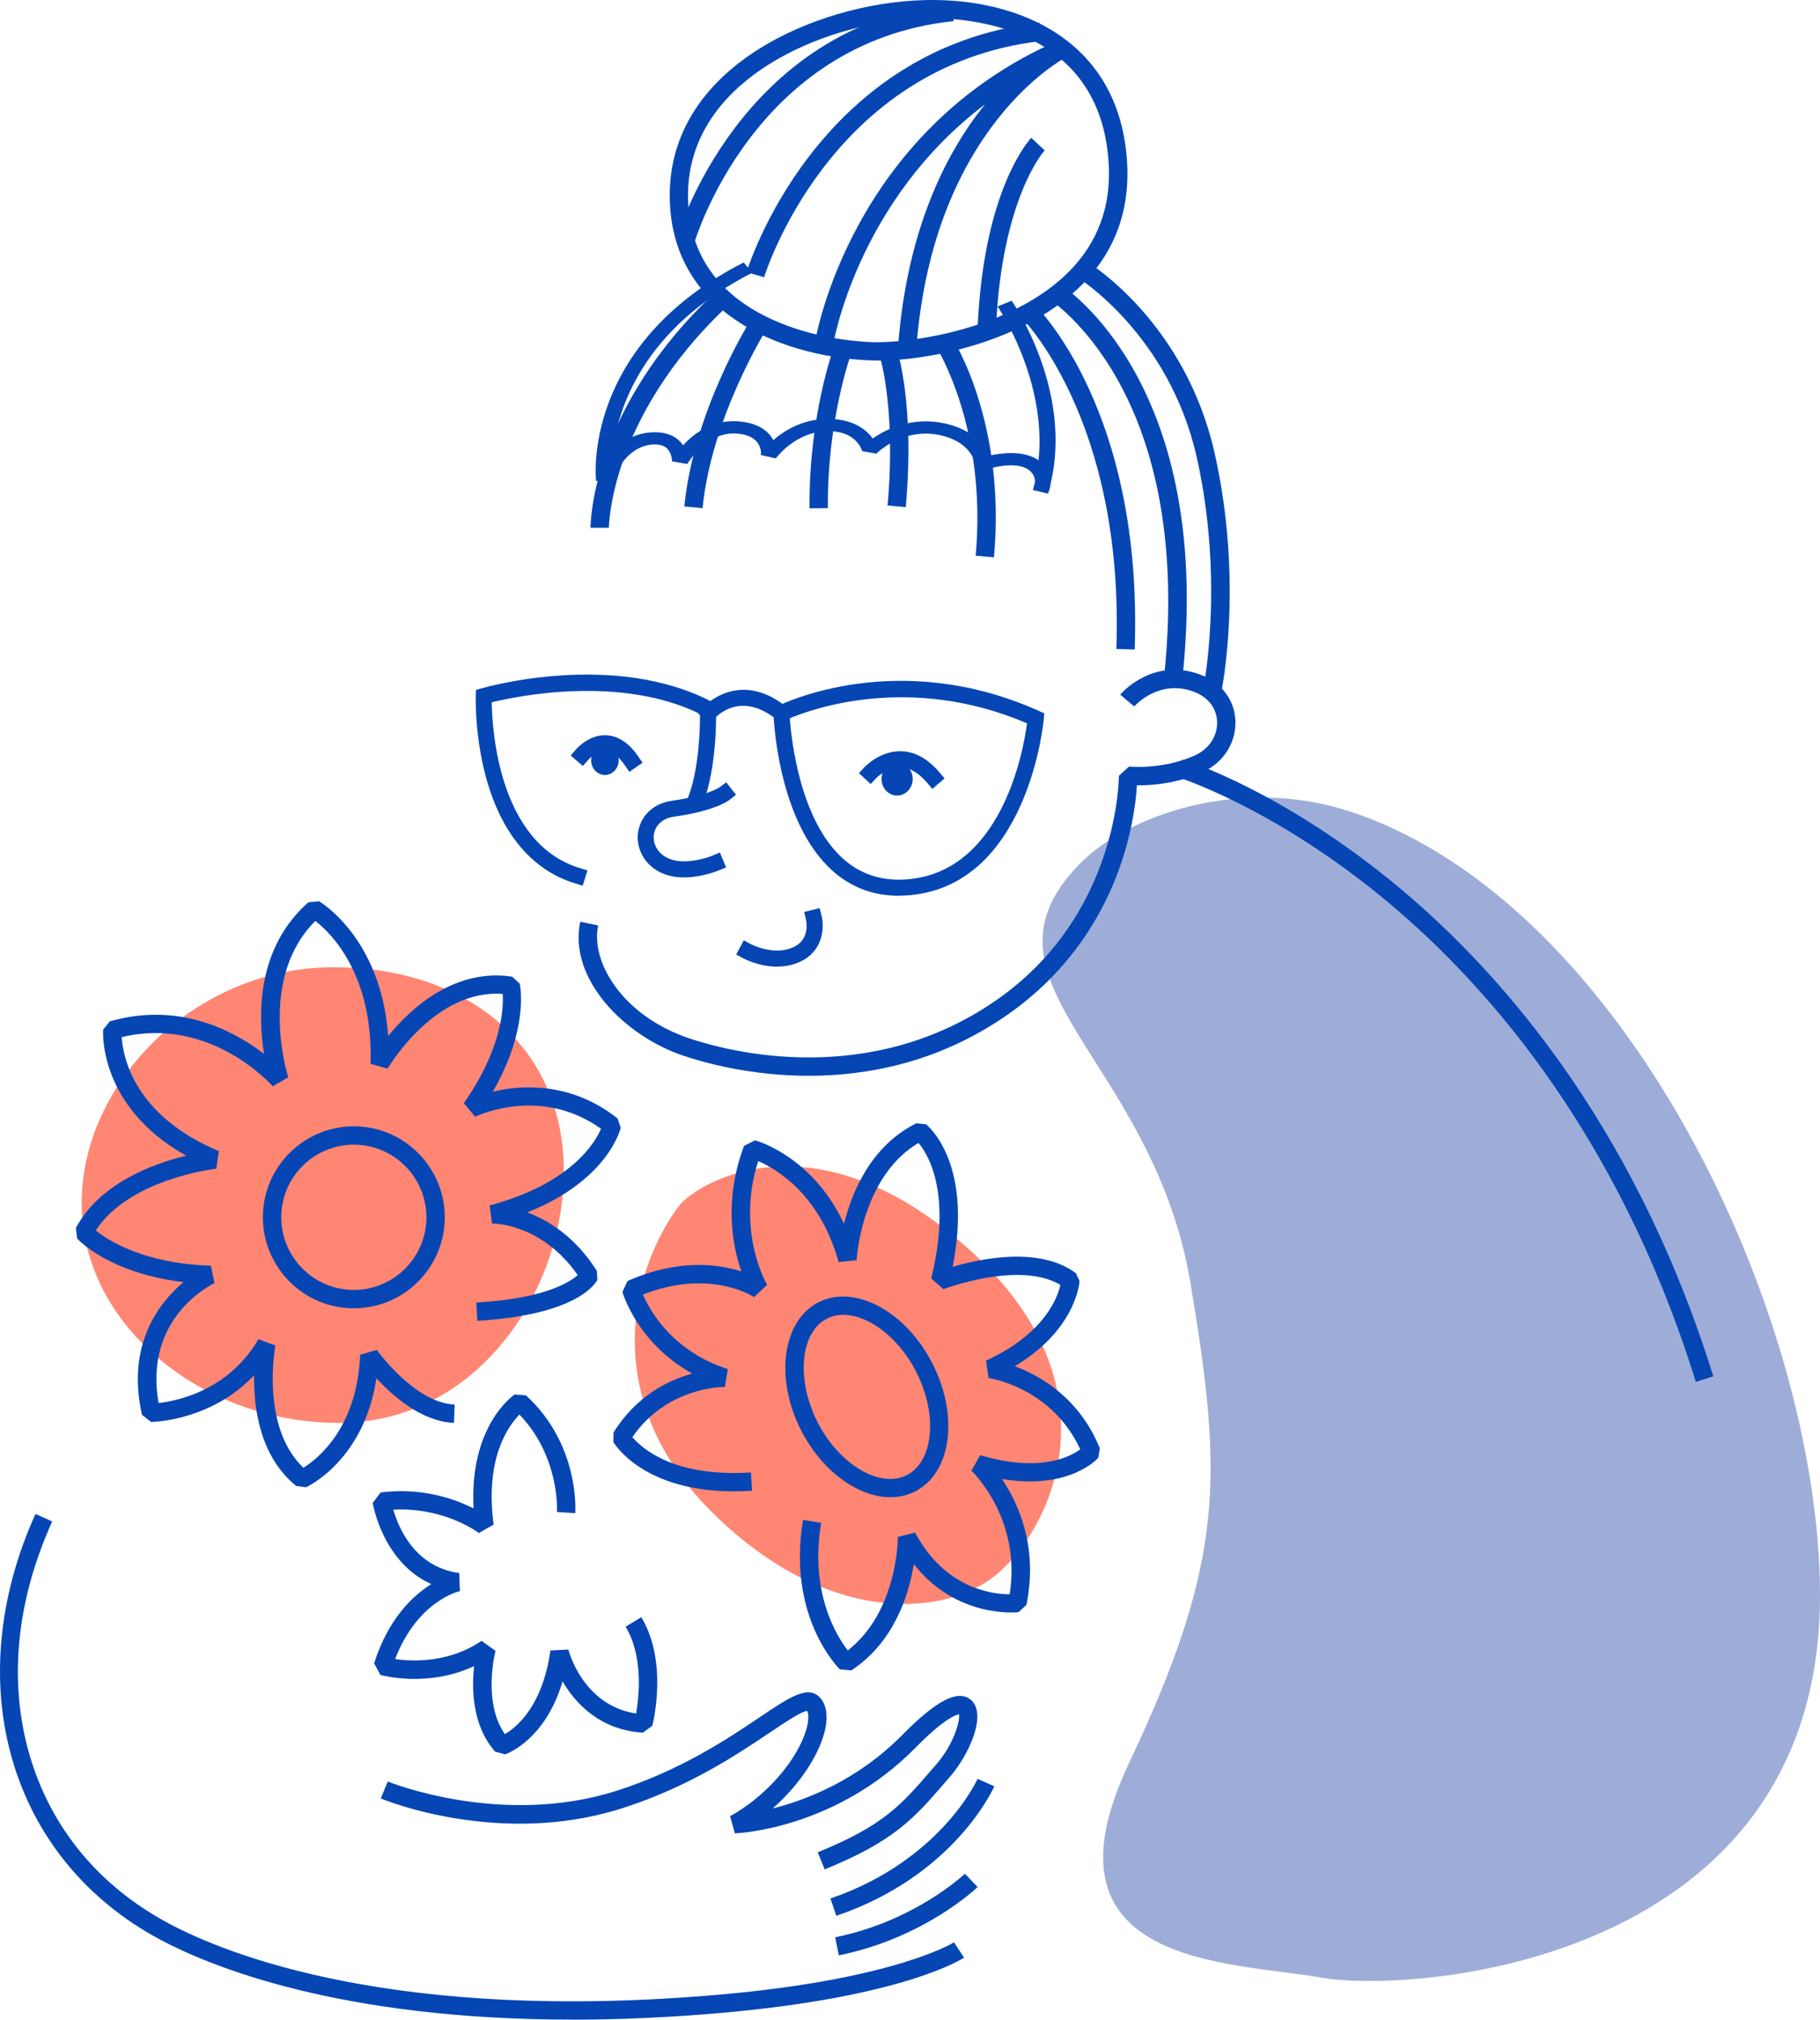
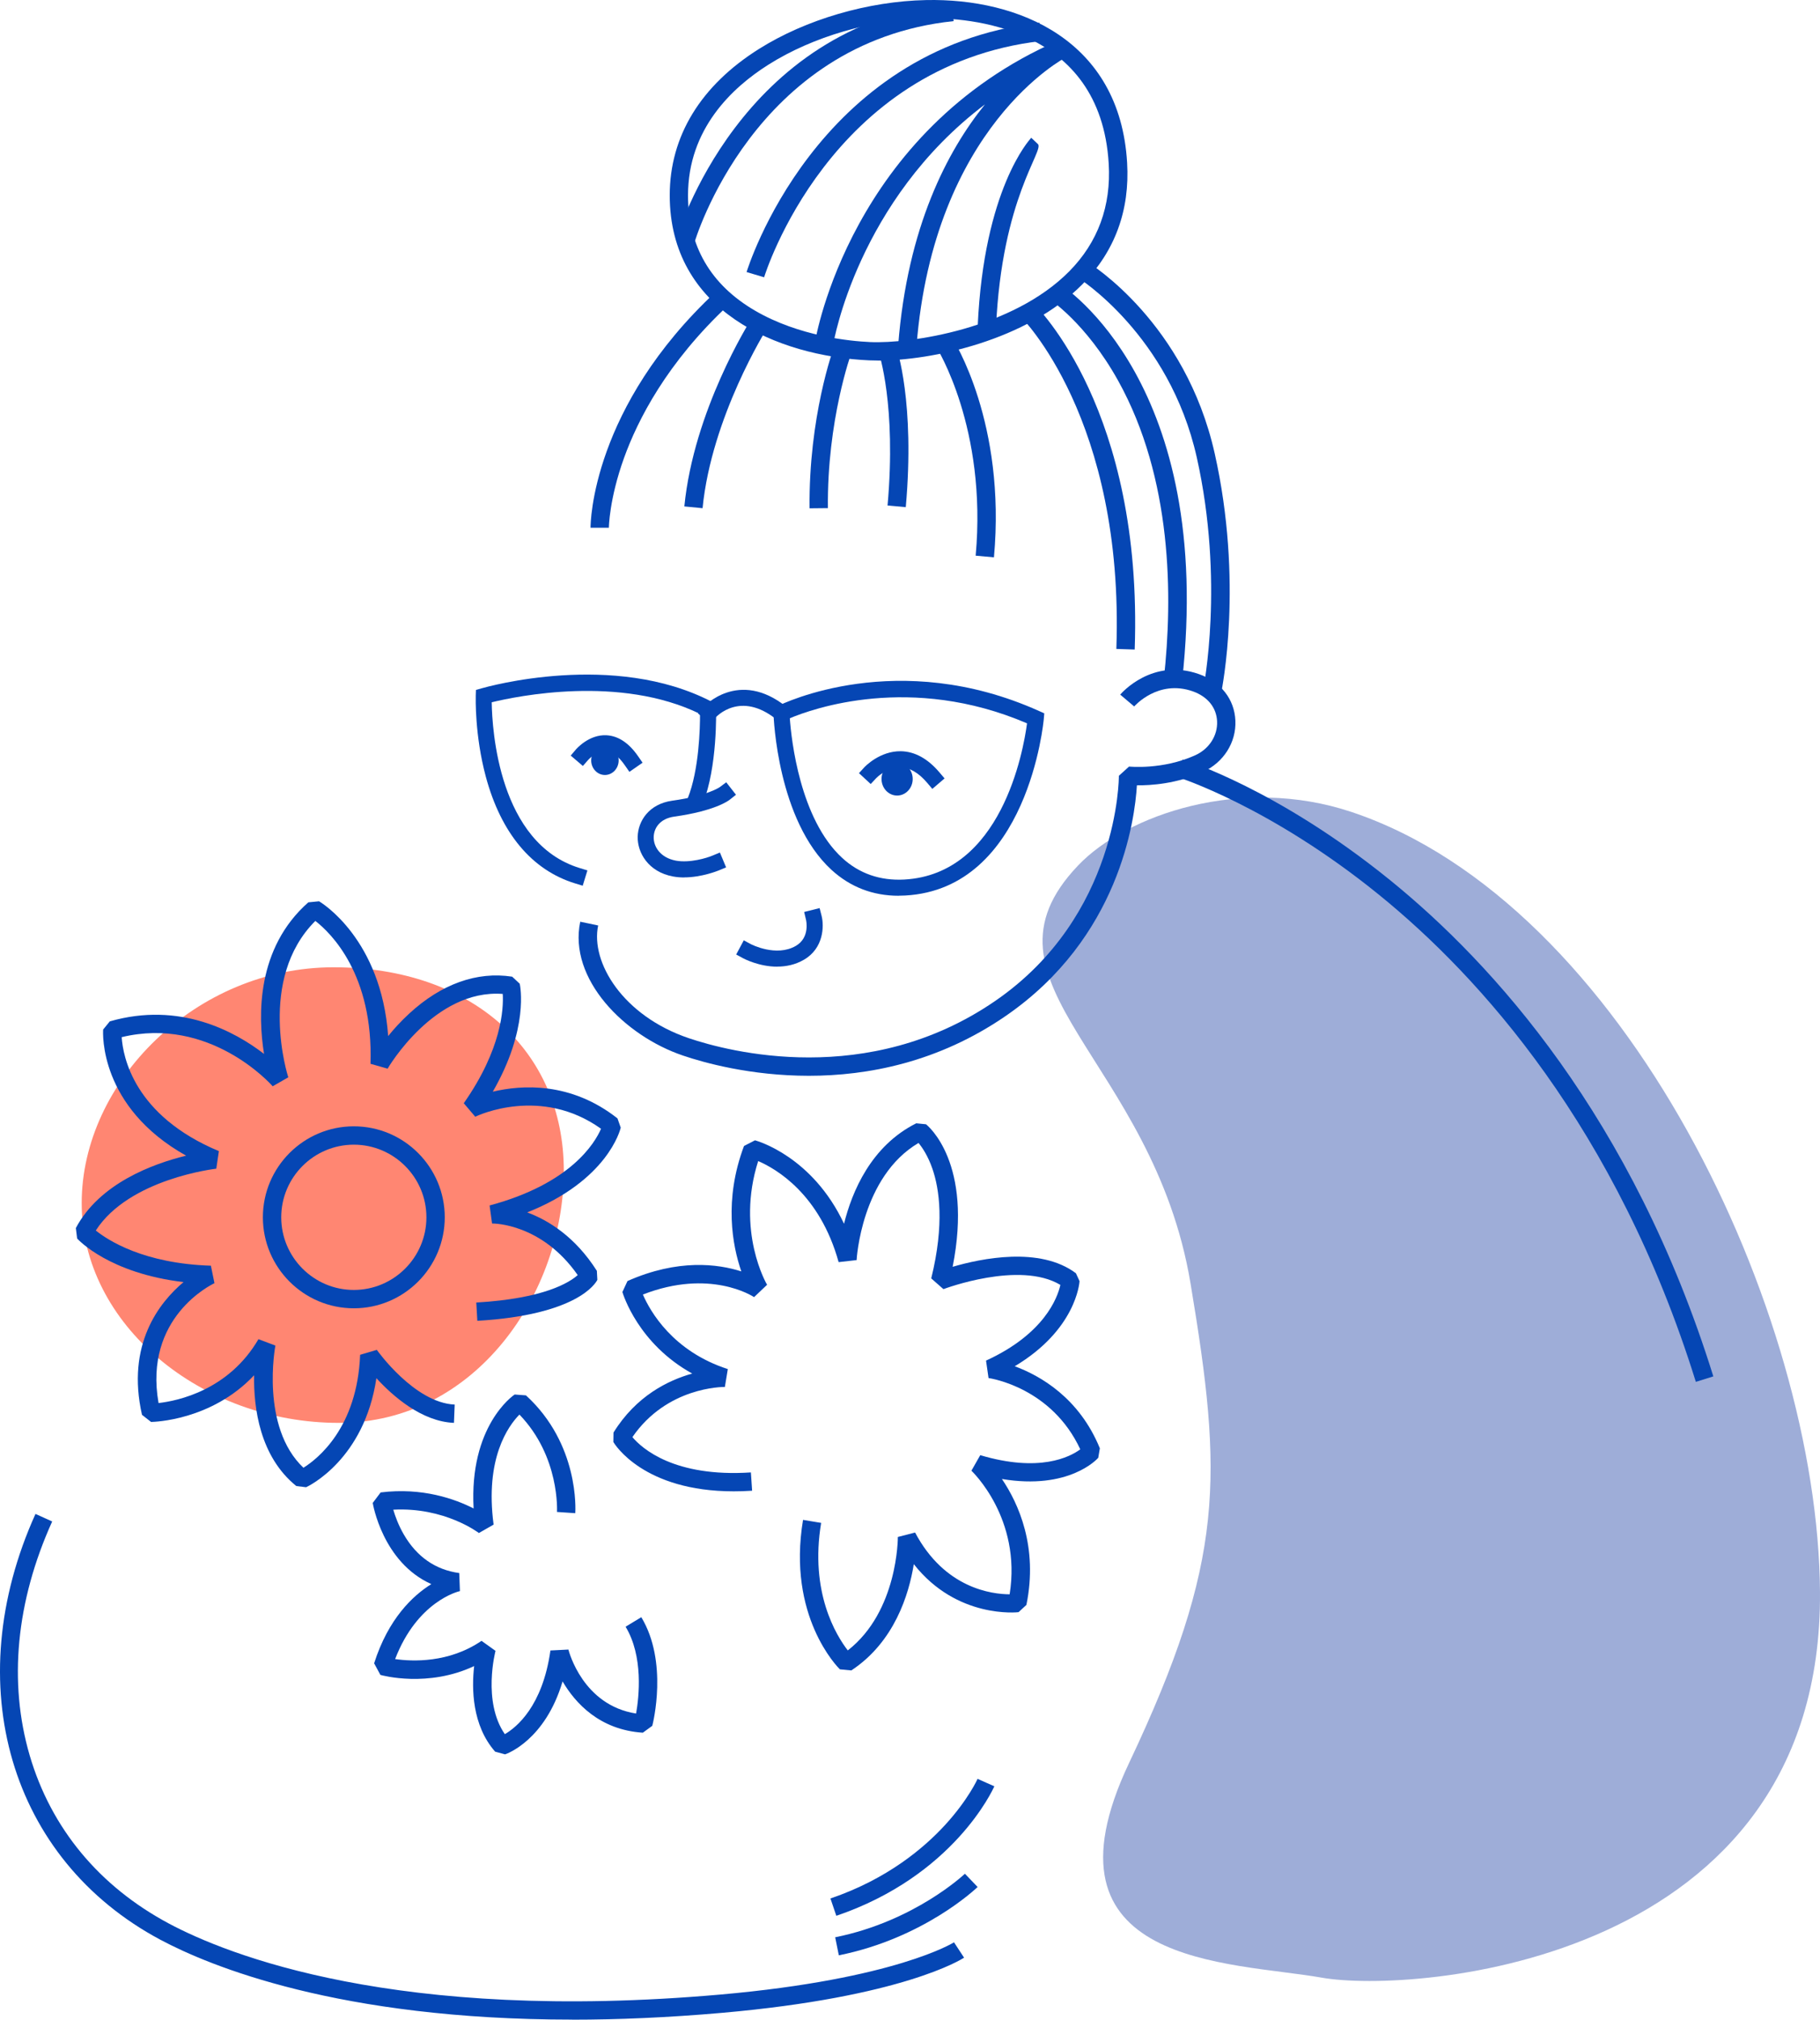
<svg xmlns="http://www.w3.org/2000/svg" width="220" height="244" viewBox="0 0 220 244" fill="none">
  <path d="M143.913 155.059C139.381 127.86 116.714 118.796 130.317 104.555C136.206 98.383 150.069 93.659 163.339 98.079C196.36 109.086 219.754 158.448 219.999 192.294C220.326 237.294 170.785 240.854 159.778 238.911C148.771 236.968 124.813 237.613 136.466 213.01C148.118 188.407 147.799 178.371 143.913 155.059Z" fill="#9EADD8" />
-   <path d="M82.08 145.668C76.25 153.442 72.37 168.981 85.966 182.577C99.562 196.173 113.811 195.527 120.286 190.35C126.761 185.173 135.825 167.69 117.052 150.853C98.272 134.016 84.03 143.08 82.087 145.676L82.08 145.668Z" fill="#FF8672" />
  <path d="M68.153 141.455C68.153 156.119 57.583 171.889 40.953 171.889C24.324 171.889 9.875 160.006 9.875 145.342C9.875 130.678 23.679 116.852 40.308 116.852C56.938 116.852 68.153 126.799 68.153 141.455Z" fill="#FF8672" />
  <path d="M70.451 107.002L69.524 106.72C64.302 105.126 60.564 100.66 58.724 93.822C57.367 88.77 57.508 84.246 57.508 84.053L57.53 83.349L58.205 83.156C58.851 82.97 74.212 78.624 86.035 84.773L86.539 85.032L86.554 85.603C86.562 85.885 86.747 92.62 84.937 97.152L84.574 98.057L82.771 97.338L83.135 96.433C84.507 92.998 84.626 87.932 84.618 86.241C74.924 81.516 62.492 84.098 59.437 84.839C59.489 88.147 60.29 101.869 70.08 104.866L71.007 105.148L70.436 107.002H70.451Z" fill="#0546B4" />
  <path d="M108.63 108.211C105.507 108.211 102.778 107.158 100.508 105.081C93.988 99.103 93.514 86.716 93.499 86.189L93.477 85.566L94.033 85.284C94.619 84.995 108.526 78.223 125.601 85.893L126.231 86.174L126.172 86.857C126.157 87.065 124.295 107.366 109.424 108.182C109.157 108.196 108.897 108.204 108.637 108.204L108.63 108.211ZM95.472 86.768C95.657 89.342 96.688 98.954 101.814 103.65C103.868 105.534 106.39 106.409 109.305 106.253C121.039 105.608 123.695 90.773 124.147 87.383C110.076 81.353 98.172 85.633 95.472 86.768Z" fill="#0546B4" />
  <path d="M94.618 87.524L93.861 86.916C89.477 83.4 86.585 86.582 86.459 86.723L85.813 87.45L84.359 86.167L85.005 85.44C85.049 85.396 89.262 80.745 95.077 85.403L95.834 86.011L94.618 87.524Z" fill="#0546B4" />
  <path d="M82.698 106.001C82.253 106.001 81.8 105.964 81.348 105.882C78.359 105.326 77.039 102.997 77.083 101.076C77.128 99.199 78.433 97.122 81.252 96.729C85.569 96.128 87.015 95.083 87.022 95.075L87.786 94.504L88.966 96.01L88.216 96.603C88.046 96.744 86.384 97.968 81.511 98.65C79.709 98.903 79.041 100.089 79.019 101.113C78.989 102.277 79.813 103.612 81.697 103.969C83.38 104.28 85.465 103.642 86.125 103.36L87.022 102.989L87.771 104.784L86.874 105.155C86.778 105.192 84.827 105.993 82.691 105.993L82.698 106.001Z" fill="#0546B4" />
  <path d="M93.95 116.778C91.762 116.778 89.953 115.829 89.841 115.769L88.988 115.31L89.908 113.596L90.761 114.056C90.82 114.086 93.832 115.643 96.205 114.264C97.926 113.262 97.451 111.2 97.429 111.111L97.207 110.169L99.076 109.702L99.313 110.637C99.625 111.861 99.58 114.546 97.177 115.94C96.109 116.563 94.981 116.771 93.95 116.771V116.778Z" fill="#0546B4" />
  <path d="M108.443 96.106C109.483 96.106 110.327 95.21 110.327 94.103C110.327 92.998 109.483 92.101 108.443 92.101C107.402 92.101 106.559 92.998 106.559 94.103C106.559 95.21 107.402 96.106 108.443 96.106Z" fill="#0546B4" />
  <path d="M73.122 93.621C74.04 93.621 74.784 92.831 74.784 91.856C74.784 90.881 74.04 90.091 73.122 90.091C72.205 90.091 71.461 90.881 71.461 91.856C71.461 92.831 72.205 93.621 73.122 93.621Z" fill="#0546B4" />
  <path d="M112.696 95.298L112.065 94.556C111.034 93.347 109.959 92.724 108.861 92.694C107.214 92.657 105.916 93.992 105.909 94.007L105.249 94.712L103.832 93.399L104.485 92.687C104.559 92.605 106.361 90.714 108.891 90.751C110.574 90.781 112.139 91.641 113.549 93.295L114.179 94.037L112.703 95.298H112.696Z" fill="#0546B4" />
  <path d="M76.087 93.251L75.53 92.45C74.789 91.374 74.017 90.81 73.238 90.766C72.074 90.692 71.102 91.797 71.095 91.804L70.457 92.531L68.988 91.278L69.611 90.543C69.678 90.469 71.191 88.711 73.312 88.822C74.729 88.897 76.012 89.742 77.118 91.337L77.674 92.138L76.079 93.243L76.087 93.251Z" fill="#0546B4" />
  <path d="M73.601 63.752H71.383C71.383 63.159 71.553 49.199 86.544 35.233L88.057 36.857C80.617 43.792 77.079 50.735 75.425 55.341C73.63 60.333 73.601 63.722 73.601 63.76V63.752Z" fill="#0546B4" />
  <path d="M84.926 61.393L82.723 61.178C83.858 49.607 90.57 38.926 90.852 38.481L92.721 39.668C92.654 39.772 86.008 50.356 84.926 61.393Z" fill="#0546B4" />
  <path d="M97.859 61.408C97.747 50.342 100.714 42.175 100.848 41.827L102.925 42.598C102.895 42.679 99.965 50.742 100.076 61.386L97.859 61.408Z" fill="#0546B4" />
  <path d="M109.497 61.267L107.287 61.067C108.37 48.947 106.241 42.635 106.219 42.568L108.31 41.834C108.407 42.101 110.617 48.599 109.49 61.26L109.497 61.267Z" fill="#0546B4" />
  <path d="M120.148 67.327L117.938 67.127C119.34 51.699 113.235 42.012 113.176 41.916L115.038 40.714C115.305 41.129 121.624 51.091 120.148 67.327Z" fill="#0546B4" />
-   <path d="M126.68 59.635L124.855 59.19C124.944 58.879 125.033 58.56 125.107 58.248C125.122 57.788 124.974 57.225 124.344 56.758C122.741 55.571 119.278 56.691 119.24 56.706L117.898 56.105C117.883 56.008 117.505 53.679 114.271 52.73C109.398 51.298 105.964 54.77 105.926 54.807L104.213 54.495C104.191 54.406 103.62 52.285 100.579 52.099C96.328 51.84 93.814 55.341 93.784 55.378L91.982 54.97C92.019 54.569 92.049 52.544 88.971 52.367C85.366 52.159 83.096 56.016 83.074 56.053L81.234 55.734C81.242 55.43 81.123 54.54 80.493 54.058C80.144 53.791 79.669 53.679 79.024 53.694C75.464 53.798 73.951 58.159 73.936 58.204L72.052 58.093C72.029 57.929 70.234 41.76 89.89 31.709L90.951 32.933C77.652 39.727 74.67 49.452 74.054 54.54C75.145 53.353 76.732 52.285 78.942 52.218C80.107 52.181 81.108 52.456 81.843 53.012C82.154 53.249 82.391 53.516 82.569 53.791C83.838 52.411 86.041 50.712 89.104 50.891C90.639 50.98 91.848 51.41 92.694 52.166C93.05 52.485 93.302 52.834 93.48 53.175C94.882 51.936 97.33 50.423 100.719 50.623C103.256 50.779 104.74 51.914 105.496 52.975C107.454 51.58 110.918 50.156 114.946 51.343C117.92 52.218 119.085 53.983 119.53 55.052C121.021 54.718 123.72 54.362 125.538 55.6C126.561 45.839 120.657 37.117 120.59 37.02L122.289 36.33C122.6 36.783 129.662 47.182 126.999 58.426C126.94 59.101 126.687 59.591 126.665 59.628L126.68 59.635Z" fill="#0546B4" />
  <path d="M137.161 78.468L134.944 78.394C135.923 50.586 123.454 38.318 123.328 38.192L124.856 36.59C125.398 37.109 138.178 49.585 137.161 78.468Z" fill="#0546B4" />
  <path d="M142.883 82.303L140.68 82.058C141.785 72.111 141.718 57.781 135.154 45.98C131.238 38.949 126.802 36.108 126.758 36.078L127.93 34.194C128.709 34.676 146.866 46.388 142.89 82.295L142.883 82.303Z" fill="#0546B4" />
  <path d="M147.614 83.719L145.441 83.274C145.47 83.148 148.037 70.294 144.662 55.244C141.339 40.44 130.354 33.578 130.25 33.512L131.4 31.62C131.882 31.917 143.282 39.001 146.828 54.762C150.321 70.294 147.725 83.178 147.614 83.719Z" fill="#0546B4" />
  <path d="M106.109 43.555C105.746 43.555 105.397 43.547 105.071 43.532C93.945 43.036 80.957 37.517 80.957 23.595C80.957 16.459 84.695 10.34 91.757 5.905C97.409 2.352 104.952 0.149 111.946 0.008C123.117 -0.229 135.37 4.822 136.245 19.656C136.587 25.412 134.769 30.352 130.853 34.328C124.103 41.174 112.569 43.562 106.109 43.562V43.555ZM111.991 2.218C105.39 2.352 98.261 4.429 92.936 7.781C88.478 10.578 83.167 15.599 83.167 23.595C83.167 29.714 85.897 34.402 91.274 37.532C96.6 40.632 102.764 41.211 105.16 41.322C110.055 41.545 122.39 39.735 129.266 32.763C132.722 29.254 134.324 24.886 134.02 19.775C133.034 3.086 116.894 2.107 111.976 2.211L111.991 2.218Z" fill="#0546B4" />
  <path d="M110.785 41.827L108.575 41.656C109.695 27.415 114.516 18.232 119.063 12.61C103.672 24.225 100.757 41.367 100.727 41.574L98.539 41.226C98.576 40.974 102.804 15.844 127.956 4.888L128.891 6.899C128.735 6.98 112.869 15.236 110.785 41.834V41.827Z" fill="#0546B4" />
  <path d="M92.367 33.497L90.246 32.867C90.328 32.599 98.531 5.875 125.649 2.745L125.901 4.948C100.259 7.907 92.442 33.237 92.367 33.497Z" fill="#0546B4" />
  <path d="M83.922 29.373L81.793 28.772C81.867 28.512 89.373 3.019 115.045 0.349L115.275 2.552C91.079 5.074 83.996 29.128 83.922 29.373Z" fill="#0546B4" />
-   <path d="M120.394 39.505L118.184 39.408C118.925 22.868 124.429 16.89 124.659 16.645L126.268 18.173L125.467 17.409L126.276 18.165C126.224 18.225 121.106 23.906 120.401 39.505H120.394Z" fill="#0546B4" />
+   <path d="M120.394 39.505L118.184 39.408C118.925 22.868 124.429 16.89 124.659 16.645L126.268 18.173L125.467 17.409C126.224 18.225 121.106 23.906 120.401 39.505H120.394Z" fill="#0546B4" />
  <path d="M97.782 129.959C90.728 129.959 85.069 128.371 82.562 127.518C75.464 125.123 68.692 118.254 70.138 111.349L72.304 111.801C71.369 116.252 75.293 122.727 83.267 125.419C88.058 127.036 104.903 131.501 120.301 120.917C135.269 110.629 135.254 93.888 135.247 93.718L136.478 92.605C136.515 92.605 140.543 93.028 144.489 91.233C146.165 90.469 147.196 88.867 147.122 87.146C147.048 85.477 145.98 84.157 144.192 83.519C139.979 82.036 137.131 85.307 137.101 85.344L135.41 83.912C135.566 83.727 139.289 79.447 144.927 81.435C147.574 82.369 149.221 84.469 149.332 87.05C149.451 89.683 147.908 92.116 145.409 93.251C142.234 94.697 139.082 94.89 137.428 94.868C137.175 99.058 135.306 113.292 121.555 122.742C113.403 128.342 104.881 129.959 97.782 129.959Z" fill="#0546B4" />
  <path d="M36.983 179.662L35.818 179.521C31.398 175.953 30.648 170.064 30.715 166.14C25.553 171.614 18.603 171.77 18.262 171.777L17.164 170.917C15.243 162.439 19.233 157.358 22.185 154.881C13.225 153.82 9.494 149.807 9.324 149.614L9.168 148.353C12.039 142.946 18.491 140.588 22.497 139.609C11.972 133.719 12.439 124.781 12.469 124.373L13.27 123.387C21.725 120.947 28.408 124.611 31.917 127.318C31.168 122.69 30.997 114.531 37.272 109.005L38.563 108.879C38.896 109.072 46.076 113.448 46.922 125.16C47.604 124.314 48.457 123.372 49.466 122.445C53.345 118.87 57.647 117.327 61.912 117.987L62.825 118.84C62.877 119.077 63.967 124.247 59.568 131.88C63.069 131.049 69.003 130.663 74.64 135.106L75.033 136.226C74.967 136.516 73.424 142.62 63.73 146.462C66.281 147.411 69.522 149.392 72.148 153.523L72.207 154.614C71.992 155.044 69.745 158.856 57.699 159.561L57.573 157.351C65.777 156.876 68.84 154.925 69.834 154.035C65.495 147.827 59.739 147.797 59.479 147.805L59.183 145.624C68.959 143.006 71.888 138.118 72.653 136.36C65.398 131.175 57.773 134.743 57.447 134.906L56.06 133.274C60.644 126.74 60.881 121.866 60.77 120.071C52.5 119.448 46.914 128.994 46.855 129.098L44.786 128.512C45.142 117.713 40.002 112.713 38.118 111.252C31.049 118.306 34.802 130.018 34.847 130.144L32.963 131.227C32.651 130.871 25.308 122.742 14.709 125.293C14.864 127.652 16.192 134.772 26.458 139.06L26.146 141.181C26.035 141.196 15.621 142.383 11.579 148.65C13.055 149.837 17.379 152.648 25.493 152.9L25.924 155.014C25.568 155.185 17.342 159.146 19.166 169.493C21.481 169.233 27.637 167.95 31.242 161.779L33.289 162.55C33.267 162.654 31.457 172.371 36.679 177.311C38.407 176.235 43.184 172.474 43.532 163.663L45.55 163.069C45.594 163.136 50.104 169.47 54.962 169.678L54.873 171.889C50.972 171.725 47.493 168.669 45.498 166.489C44.044 176.294 37.316 179.521 37.005 179.662H36.983Z" fill="#0546B4" />
  <path d="M102.909 201.795L101.522 201.662C101.262 201.402 95.128 195.253 97.071 183.608L99.26 183.971C97.858 192.36 101.092 197.582 102.479 199.377C108.553 194.652 108.531 185.766 108.531 185.67L110.615 185.136C114.205 191.915 119.939 192.59 122.045 192.598C123.507 183.408 117.484 177.726 117.424 177.667L118.492 175.79C125.65 177.919 129.329 176.013 130.583 175.085C127.126 167.653 119.813 166.518 119.494 166.474L119.19 164.367C126.206 161.156 127.823 156.809 128.179 155.222C123.24 152.262 114.139 155.697 114.042 155.734L112.566 154.436C114.19 147.864 113.545 143.614 112.714 141.203C112.173 139.631 111.483 138.622 111.031 138.073C104.118 142.145 103.547 152.122 103.547 152.225L101.373 152.47C99.096 144.252 93.83 141.203 91.649 140.261C88.942 148.754 92.68 155.14 92.725 155.207L91.152 156.698C90.93 156.55 85.775 153.242 77.712 156.386C78.595 158.419 81.325 163.24 87.978 165.391L87.622 167.549C87.34 167.549 80.627 167.535 76.444 173.609C77.601 174.982 81.517 178.483 90.767 177.874L90.915 180.085C90.144 180.137 89.402 180.159 88.697 180.159C77.772 180.159 74.3 174.462 74.144 174.203L74.159 173.06C76.896 168.632 80.776 166.741 83.676 165.932C77.134 162.313 75.324 156.372 75.235 156.082L75.85 154.755C81.962 152.047 86.784 152.685 89.61 153.59C88.534 150.475 87.481 144.964 89.936 138.437L91.264 137.754C91.583 137.843 98.206 139.72 102.026 147.834C102.99 143.948 105.297 138.429 110.756 135.7L111.936 135.818C112.18 136.011 117.639 140.499 115.155 153.034C118.552 152.04 125.695 150.534 130.056 153.813L130.494 154.769C130.479 155.029 130.034 160.651 122.661 165.05C125.717 166.177 130.449 168.847 132.949 174.959L132.756 176.109C132.6 176.287 129.196 180.018 121.111 178.668C123.099 181.605 125.509 186.864 124.07 193.881L123.121 194.756C123.039 194.771 115.674 195.594 110.46 188.956C109.874 192.59 108.131 198.346 102.916 201.788L102.909 201.795Z" fill="#0546B4" />
  <path d="M61.032 211.927L59.852 211.608C57.056 208.426 57.004 203.991 57.315 201.268C51.738 203.894 46.242 202.411 45.982 202.336L45.225 200.935C46.939 195.542 49.898 192.761 52.138 191.366C46.234 188.726 45.069 181.642 45.055 181.561L46.011 180.292C51.07 179.662 55.023 181.093 57.249 182.228C56.707 172.304 61.966 168.625 62.211 168.462L63.576 168.566C70.036 174.462 69.561 182.466 69.539 182.799L67.329 182.651C67.329 182.584 67.7 175.975 62.789 170.887C61.439 172.259 58.599 176.168 59.667 184.179L57.887 185.195C57.849 185.165 53.748 182.043 47.539 182.377C47.769 183.163 48.163 184.253 48.808 185.366C50.373 188.066 52.635 189.638 55.513 190.031L55.595 192.212C55.38 192.256 50.447 193.451 47.762 200.423C49.824 200.72 54.252 200.92 58.206 198.22L59.897 199.429C59.882 199.488 58.294 205.548 61.024 209.494C62.426 208.678 65.586 206.134 66.535 199.384L68.708 199.273C68.783 199.555 70.474 206.001 76.89 207.002C77.246 204.984 77.787 200.096 75.621 196.514L77.52 195.364C80.791 200.771 78.929 208.174 78.848 208.485L77.706 209.316C72.462 208.975 69.532 205.726 68.004 203.123C65.897 210.228 61.276 211.86 61.054 211.934L61.032 211.927Z" fill="#0546B4" />
  <path d="M42.77 158.048C36.71 158.048 31.777 153.115 31.777 147.056C31.777 140.996 36.71 136.063 42.77 136.063C48.83 136.063 53.762 140.996 53.762 147.056C53.762 153.115 48.83 158.048 42.77 158.048ZM42.77 138.281C37.934 138.281 33.995 142.219 33.995 147.056C33.995 151.892 37.934 155.83 42.77 155.83C47.606 155.83 51.544 151.892 51.544 147.056C51.544 142.219 47.606 138.281 42.77 138.281Z" fill="#0546B4" />
-   <path d="M107.637 180.871C103.758 180.871 99.389 177.77 96.845 172.808C93.626 166.511 94.56 159.568 98.929 157.328C103.298 155.088 109.477 158.397 112.696 164.694C114.224 167.676 114.876 170.887 114.55 173.743C114.201 176.762 112.807 179.046 110.611 180.174C109.684 180.648 108.675 180.871 107.63 180.871H107.637ZM98.818 171.8C101.436 176.925 106.376 179.855 109.61 178.201C111.123 177.429 112.102 175.753 112.362 173.491C112.636 171.065 112.065 168.299 110.737 165.703C108.119 160.577 103.172 157.647 99.945 159.301C96.719 160.955 96.207 166.674 98.825 171.8H98.818Z" fill="#0546B4" />
-   <path d="M99.684 225.82L98.846 223.765C106.775 220.538 108.918 218.061 112.471 213.959L113.176 213.151C115.282 210.733 116.076 207.87 115.92 207.098C115.535 207.158 114.096 207.64 110.676 211.119C101.041 220.909 89.329 221.458 88.832 221.48L88.254 219.404C93.498 216.481 96.992 211.512 97.615 208.315C97.778 207.469 97.704 206.935 97.563 206.683C96.88 206.735 94.878 208.077 93.097 209.272C89.166 211.912 83.232 215.903 75.111 218.476C60.439 223.12 46.613 217.505 46.027 217.26L46.873 215.213C47.006 215.272 60.558 220.754 74.436 216.363C82.253 213.885 88.031 210.006 91.859 207.432C95.567 204.94 97.807 203.434 99.239 205.222C99.884 206.03 100.077 207.247 99.78 208.745C99.224 211.564 96.954 215.361 93.387 218.476C97.511 217.438 103.697 215.035 109.089 209.568C113.265 205.326 115.906 204.013 117.419 205.407C119.288 207.135 117.181 211.934 114.845 214.619L114.148 215.428C110.506 219.634 108.103 222.408 99.677 225.834L99.684 225.82Z" fill="#0546B4" />
  <path d="M101.095 231.442L100.383 229.343C107.281 226.999 111.739 223.201 114.275 220.427C117.027 217.416 118.162 214.924 118.169 214.894L120.194 215.791C120.002 216.229 115.262 226.613 101.102 231.434L101.095 231.442Z" fill="#0546B4" />
  <path d="M101.395 236.204L100.957 234.031C110.555 232.102 116.578 226.413 116.637 226.354L118.173 227.956C117.913 228.208 111.616 234.157 101.395 236.211V236.204Z" fill="#0546B4" />
  <path d="M69.154 243.977C40.976 243.977 25.37 237.517 19.384 234.327C1.182 224.618 -5.018 203.471 4.29 182.888L6.308 183.801C1.939 193.458 1.004 203.234 3.593 212.075C6.174 220.857 11.989 227.874 20.423 232.376C27.41 236.1 47.889 244.392 87.067 240.951C108.229 239.089 115.253 234.683 115.319 234.639L116.536 236.493C116.247 236.686 109.119 241.24 87.26 243.161C80.725 243.732 74.688 243.985 69.147 243.985L69.154 243.977Z" fill="#0546B4" />
  <path d="M204.992 166.934C195.416 136.219 178.891 117.995 166.711 108.107C153.509 97.397 142.42 93.896 142.309 93.866L142.961 91.745C143.429 91.886 154.495 95.365 168.017 106.312C180.463 116.392 197.352 134.973 207.106 166.274L204.992 166.934Z" fill="#0546B4" />
</svg>